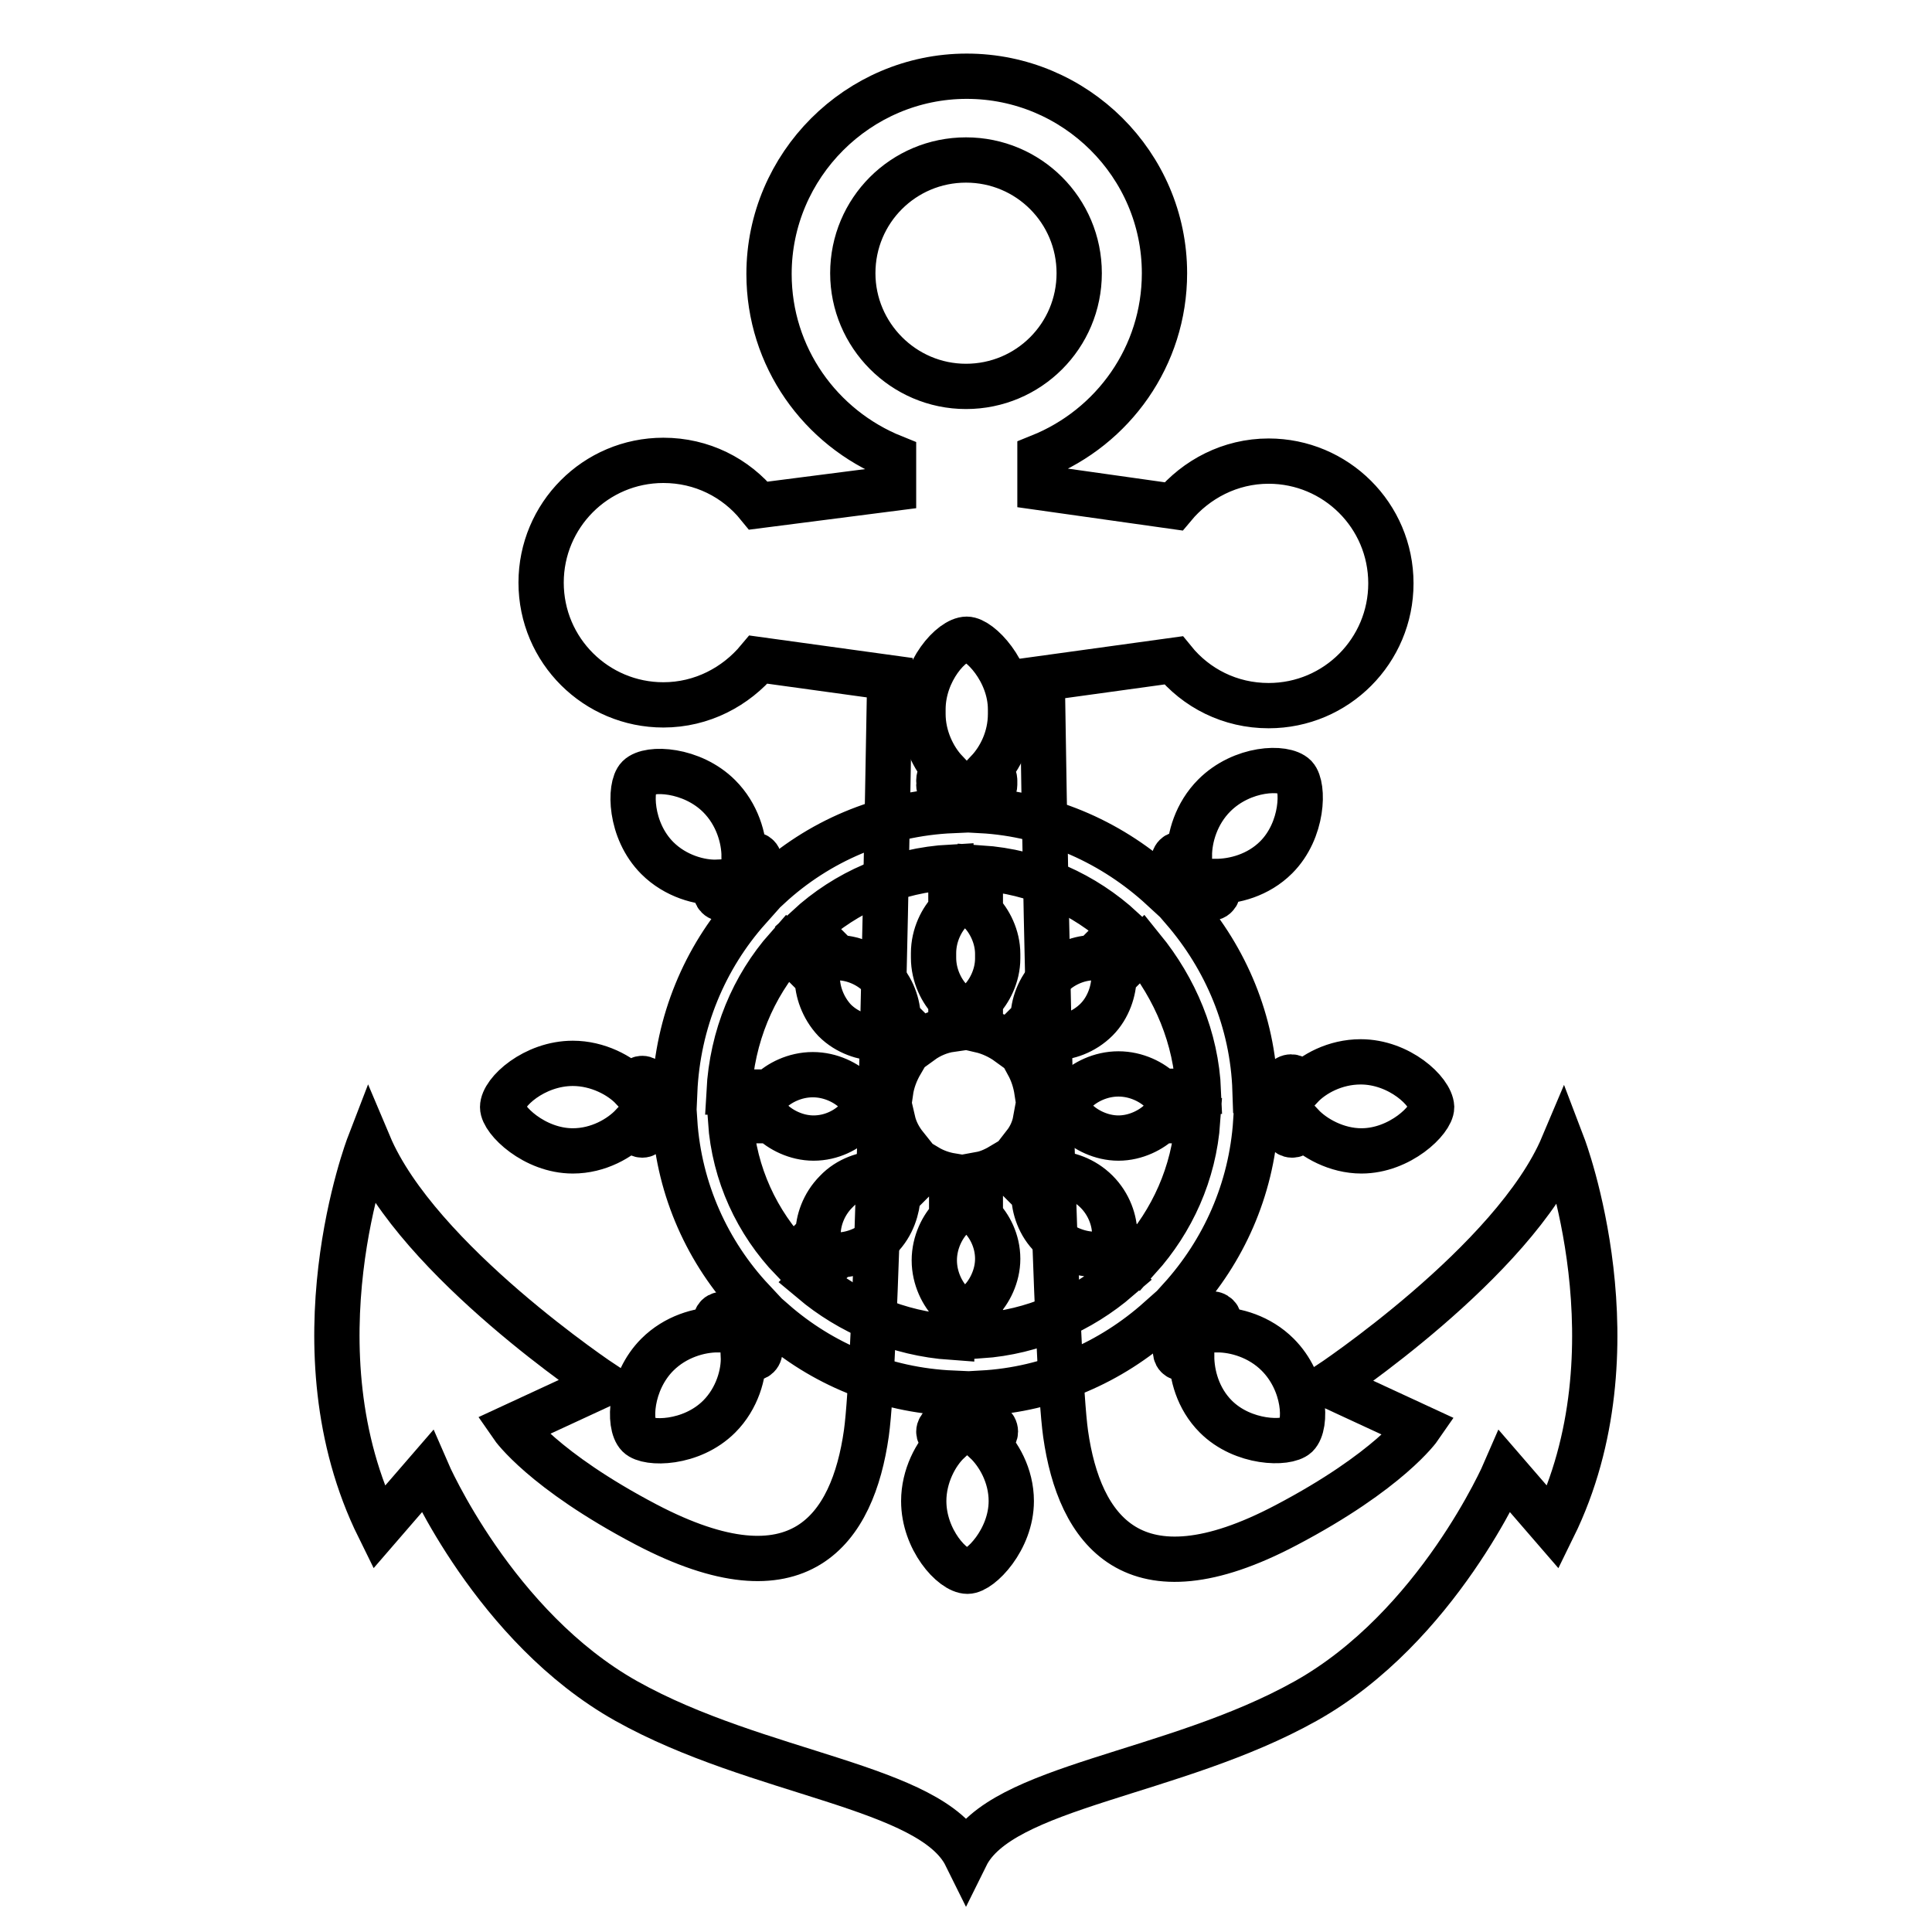
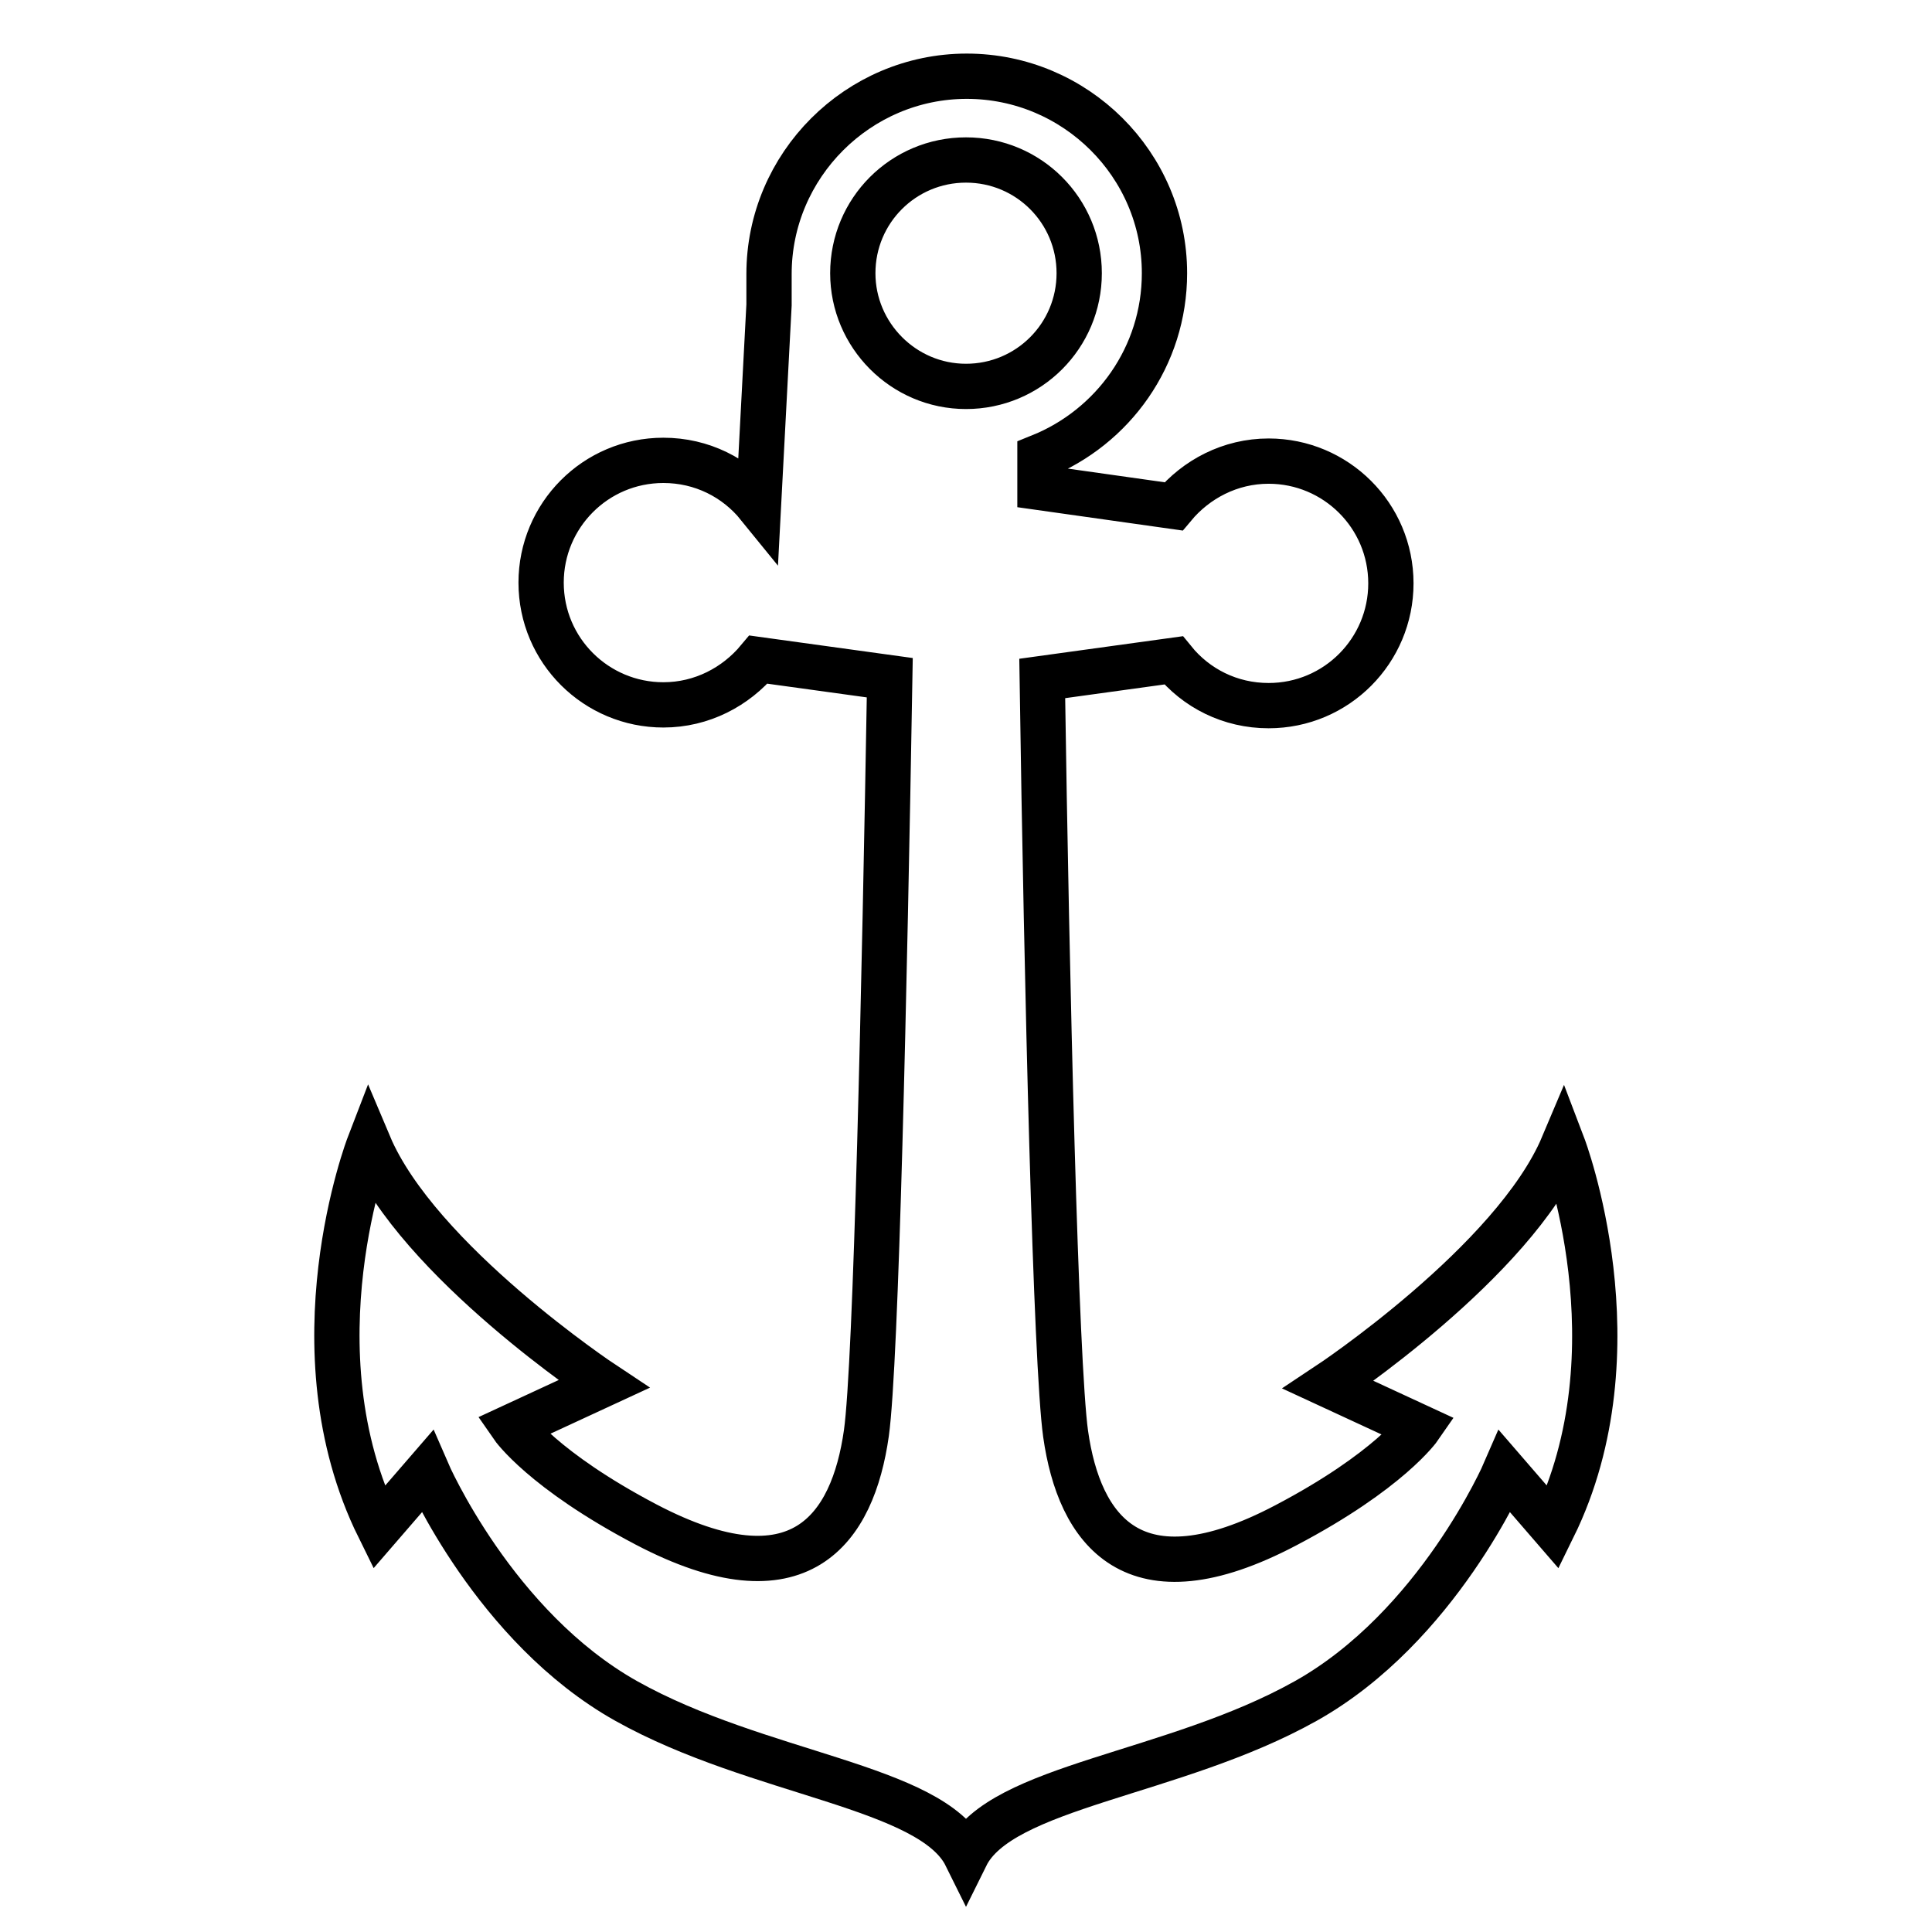
<svg xmlns="http://www.w3.org/2000/svg" version="1.1" x="0px" y="0px" viewBox="0 0 256 256" enable-background="new 0 0 256 256" xml:space="preserve">
  <g>
    <g>
-       <path stroke-width="6" fill-opacity="0" stroke="#000000" d="M180.3,140.7c-3.4,0-6.3,1.6-7.9,3.3c-0.3-0.8-0.8-1.3-1.3-1.3c-0.7,0-1.2,0.7-1.5,1.8h-3.3c-0.3-9.2-3.9-17.5-9.5-24l2-2c1,0.5,1.9,0.7,2.3,0.2c0.4-0.4,0.4-1.1,0-1.9c2.4,0,5.6-0.8,8-3.2c3.6-3.6,3.7-9.4,2.5-10.7c-1.4-1.4-7-1.2-10.7,2.5c-2.4,2.4-3.3,5.6-3.3,8c-0.8-0.3-1.5-0.3-1.8,0c-0.5,0.5-0.3,1.3,0.2,2.3l-2,2c-6.4-5.9-14.8-9.8-24-10.3v-1.9c1.1-0.3,1.8-0.9,1.8-1.5c0-0.1,0-0.2,0-0.3c0-0.1,0-0.2,0-0.3c0-0.5-0.4-0.9-0.9-1.2c1.6-1.7,3-4.4,3-7.6c0-0.1,0-0.2,0-0.3c0-0.1,0-0.2,0-0.3c0-5.1-4.1-9.3-5.8-9.3c-2,0-5.8,4.2-5.8,9.3c0,0.1,0,0.2,0,0.3c0,0.1,0,0.2,0,0.3c0,3.1,1.4,5.9,3,7.6c-0.6,0.3-0.9,0.7-0.9,1.2c0,0.1,0,0.2,0.1,0.3c0,0.1-0.1,0.2-0.1,0.3c0,0.7,0.7,1.2,1.8,1.5v1.9c-9.3,0.4-17.8,4.1-24.3,10.1l-1.7-1.7c0.5-1,0.6-1.9,0.2-2.3c-0.4-0.4-1.1-0.4-1.8,0c0-2.4-0.9-5.6-3.3-8c-3.6-3.6-9.3-3.9-10.7-2.5c-1.2,1.2-1.2,7,2.5,10.7c2.4,2.4,5.7,3.3,8,3.2c-0.3,0.8-0.4,1.5,0,1.9c0.5,0.5,1.4,0.3,2.3-0.2l1.8,1.8c-5.8,6.5-9.4,15-9.8,24.3h-2.8c-0.3-1.1-0.9-1.8-1.5-1.8c-0.5,0-1,0.5-1.3,1.3c-1.6-1.7-4.6-3.3-7.9-3.3c-5.1,0-9.3,3.8-9.3,5.8c0,1.7,4.2,5.8,9.3,5.8c3.4,0,6.3-1.7,7.9-3.4c0.3,0.8,0.8,1.3,1.3,1.3c0.6,0,1.2-0.7,1.5-1.8h2.8c0.6,9.1,4.4,17.4,10.3,23.7l-2.3,2.3c-1-0.5-1.9-0.6-2.3-0.2c-0.4,0.4-0.4,1.1,0,1.8c-2.4,0-5.6,0.9-8,3.3c-3.6,3.6-3.9,9.3-2.5,10.7c1.2,1.2,7,1.2,10.7-2.5c2.4-2.4,3.3-5.7,3.2-8c0.8,0.3,1.5,0.4,1.9,0c0.5-0.5,0.3-1.3-0.2-2.3l2.3-2.3c6.4,5.6,14.6,9.1,23.7,9.5v3.6c-1.1,0.3-1.8,0.9-1.8,1.5c0,0.5,0.5,1,1.3,1.3c-1.7,1.6-3.3,4.6-3.3,7.9c0,5.1,3.8,9.3,5.8,9.3c1.7,0,5.8-4.2,5.8-9.3c0-3.4-1.7-6.3-3.4-7.9c0.8-0.3,1.3-0.8,1.3-1.3c0-0.7-0.7-1.2-1.8-1.5v-3.6c9-0.5,17.1-4.1,23.5-9.8l2.6,2.6c-0.5,1-0.6,1.9-0.2,2.3c0.4,0.4,1.1,0.4,1.9,0c0,2.4,0.8,5.6,3.2,8c3.6,3.6,9.4,3.7,10.7,2.5c1.4-1.4,1.2-7-2.5-10.7c-2.4-2.4-5.6-3.3-8-3.3c0.3-0.8,0.3-1.5,0-1.8c-0.5-0.5-1.3-0.4-2.3,0.2l-2.6-2.5c5.7-6.3,9.4-14.4,10-23.5h3.3c0.3,1.1,0.9,1.8,1.5,1.8c0.6,0,1-0.5,1.3-1.3c1.6,1.7,4.6,3.4,7.9,3.4c5.1,0,9.3-4.1,9.3-5.8C189.6,144.6,185.4,140.7,180.3,140.7z M158.8,144.6h-4.9c-1.2-1.2-3.3-2.3-5.7-2.3c-2.4,0-4.5,1.1-5.7,2.3h-5.1c-0.2-1.3-0.6-2.5-1.2-3.6l3.5-3.5c1.7,0,3.9-0.7,5.6-2.4c1.6-1.6,2.3-3.9,2.3-5.6l3.8-3.8C155.7,131,158.5,137.5,158.8,144.6z M148.7,123.1l-3.8,3.8c-1.7,0-3.9,0.7-5.6,2.4c-1.7,1.7-2.4,3.9-2.4,5.6l-3.3,3.3c-1.1-0.8-2.4-1.4-3.7-1.7v-3.9c1.2-1.2,2.3-3.3,2.3-5.6c0-0.1,0-0.2,0-0.3c0-0.1,0-0.2,0-0.3c0-2.3-1.1-4.4-2.3-5.6V115C137.2,115.5,143.7,118.5,148.7,123.1z M126,114.9v5.7c-1.2,1.2-2.3,3.3-2.3,5.7c0,0.1,0,0.2,0,0.3c0,0.1,0,0.2,0,0.3c0,2.4,1.1,4.5,2.3,5.7v3.8c-1.4,0.2-2.8,0.8-3.9,1.6l-3.1-3.1c0-1.7-0.7-4-2.4-5.6c-1.7-1.7-3.9-2.4-5.6-2.4l-4-4C112.1,118.2,118.7,115.3,126,114.9z M104.3,125.6l4,4c0,1.7,0.7,3.9,2.3,5.6c1.7,1.7,3.9,2.3,5.6,2.4l3.2,3.2c-0.7,1.2-1.2,2.5-1.4,3.9h-4.6c-1.2-1.2-3.3-2.3-5.7-2.3c-2.4,0-4.5,1.1-5.7,2.3h-5.4C97,137.3,99.8,130.7,104.3,125.6z M96.8,148.5h5.4c1.2,1.2,3.3,2.3,5.6,2.3c2.4,0,4.4-1.1,5.6-2.3h4.9c0.3,1.3,0.9,2.4,1.7,3.4l-3.6,3.6c-1.7,0-4,0.7-5.6,2.4c-1.7,1.7-2.4,3.9-2.4,5.6l-3.4,3.4C100.3,162,97.3,155.6,96.8,148.5z M107.6,169.7l3.4-3.4c1.7,0,3.9-0.7,5.6-2.3c1.7-1.7,2.3-3.9,2.4-5.6l3.8-3.8c1,0.6,2.1,1,3.3,1.2v5.5c-1.2,1.2-2.3,3.3-2.3,5.7c0,2.4,1.1,4.5,2.3,5.7v4.5C119,176.7,112.6,173.9,107.6,169.7z M129.9,177v-4.6c1.2-1.2,2.3-3.3,2.3-5.6c0-2.4-1.1-4.4-2.3-5.6v-5.6c1.1-0.2,2.1-0.7,3.1-1.3l4,4c0,1.7,0.7,4,2.4,5.6c1.6,1.6,3.9,2.3,5.6,2.3l3.2,3.2C143.2,173.7,136.9,176.5,129.9,177z M150.9,166.7l-3.2-3.2c0-1.7-0.7-3.9-2.4-5.6c-1.7-1.7-3.9-2.4-5.6-2.4l-3.9-3.9c0.7-0.9,1.2-2,1.4-3.1h5.4c1.2,1.2,3.3,2.3,5.6,2.3c2.3,0,4.4-1.1,5.6-2.3h4.9C158.2,155.5,155.3,161.8,150.9,166.7z" />
-       <path stroke-width="6" fill-opacity="0" stroke="#000000" d="M207.1,151.8c-6.5,15.4-31.1,31.7-31.1,31.7l12.1,5.6c0,0-4,5.8-17.7,13c-20.3,10.7-27.4,0.6-29.2-12.1c-1.3-9.3-2.5-59.4-3.1-100.1l17.4-2.4c3,3.7,7.5,6,12.6,6c9,0,16.2-7.3,16.2-16.2c0-9-7.3-16.2-16.2-16.2c-5.1,0-9.6,2.4-12.6,6l-17.7-2.5c0-1.4,0-2.8,0-4.1c9.7-3.9,16.5-13.3,16.5-24.3c0-14.4-11.8-26.1-26.2-26.1c-14.4,0-26.2,11.8-26.2,26.2c0,11,6.8,20.4,16.5,24.3c0,1.3,0,2.6,0,4.1L100.5,67c-3-3.7-7.5-6-12.6-6c-9,0-16.2,7.3-16.2,16.2c0,9,7.3,16.2,16.2,16.2c5.1,0,9.6-2.4,12.6-6l17.4,2.4c-0.7,40.8-1.8,90.8-3.1,100.1c-1.8,12.7-8.8,22.8-29.2,12.1c-13.7-7.2-17.7-13-17.7-13l12.1-5.6c0,0-24.6-16.3-31.1-31.7c0,0-10.4,27,1.3,50.7l6.4-7.4c0,0,8.9,20.6,26.4,30.4s40.4,11.2,45,20.5c4.6-9.3,27.5-10.7,45-20.5c17.5-9.8,26.4-30.4,26.4-30.4l6.4,7.4C217.4,178.8,207.1,151.8,207.1,151.8z M113,36.2c0-8.3,6.7-15,15-15s15,6.7,15,15c0,8.3-6.7,15-15,15S113,44.4,113,36.2z" />
+       <path stroke-width="6" fill-opacity="0" stroke="#000000" d="M207.1,151.8c-6.5,15.4-31.1,31.7-31.1,31.7l12.1,5.6c0,0-4,5.8-17.7,13c-20.3,10.7-27.4,0.6-29.2-12.1c-1.3-9.3-2.5-59.4-3.1-100.1l17.4-2.4c3,3.7,7.5,6,12.6,6c9,0,16.2-7.3,16.2-16.2c0-9-7.3-16.2-16.2-16.2c-5.1,0-9.6,2.4-12.6,6l-17.7-2.5c0-1.4,0-2.8,0-4.1c9.7-3.9,16.5-13.3,16.5-24.3c0-14.4-11.8-26.1-26.2-26.1c-14.4,0-26.2,11.8-26.2,26.2c0,1.3,0,2.6,0,4.1L100.5,67c-3-3.7-7.5-6-12.6-6c-9,0-16.2,7.3-16.2,16.2c0,9,7.3,16.2,16.2,16.2c5.1,0,9.6-2.4,12.6-6l17.4,2.4c-0.7,40.8-1.8,90.8-3.1,100.1c-1.8,12.7-8.8,22.8-29.2,12.1c-13.7-7.2-17.7-13-17.7-13l12.1-5.6c0,0-24.6-16.3-31.1-31.7c0,0-10.4,27,1.3,50.7l6.4-7.4c0,0,8.9,20.6,26.4,30.4s40.4,11.2,45,20.5c4.6-9.3,27.5-10.7,45-20.5c17.5-9.8,26.4-30.4,26.4-30.4l6.4,7.4C217.4,178.8,207.1,151.8,207.1,151.8z M113,36.2c0-8.3,6.7-15,15-15s15,6.7,15,15c0,8.3-6.7,15-15,15S113,44.4,113,36.2z" />
    </g>
  </g>
</svg>